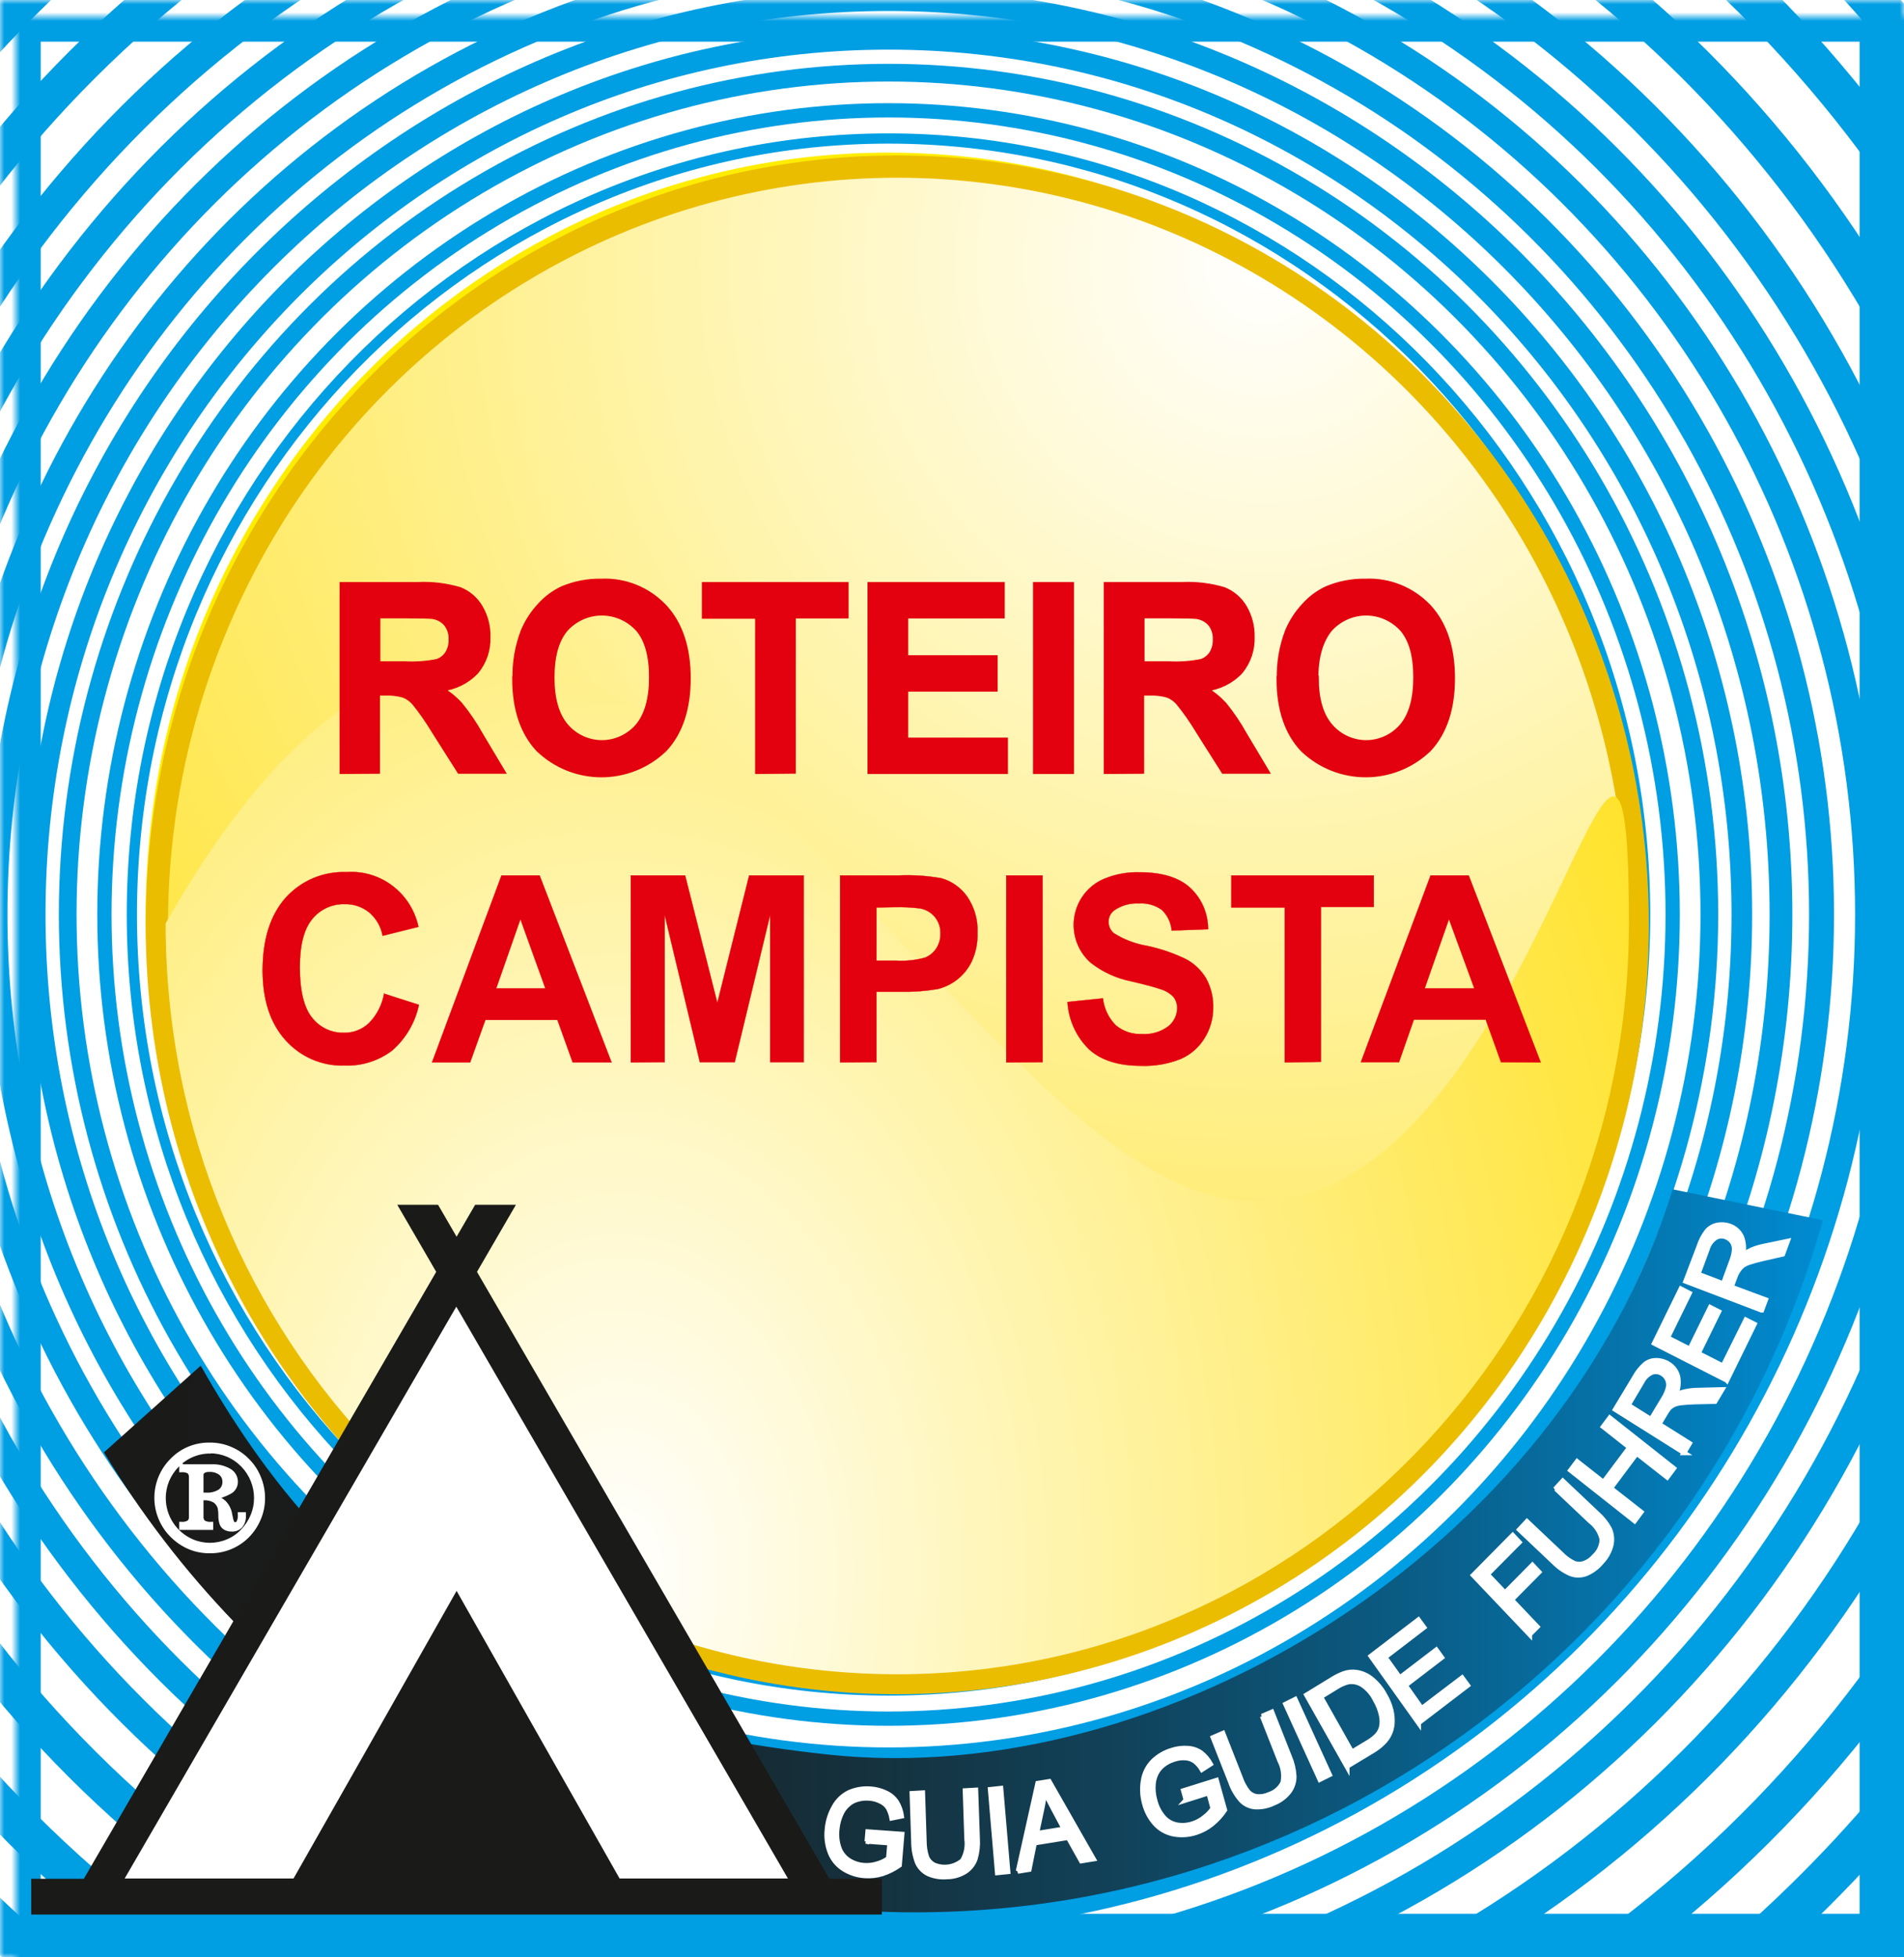
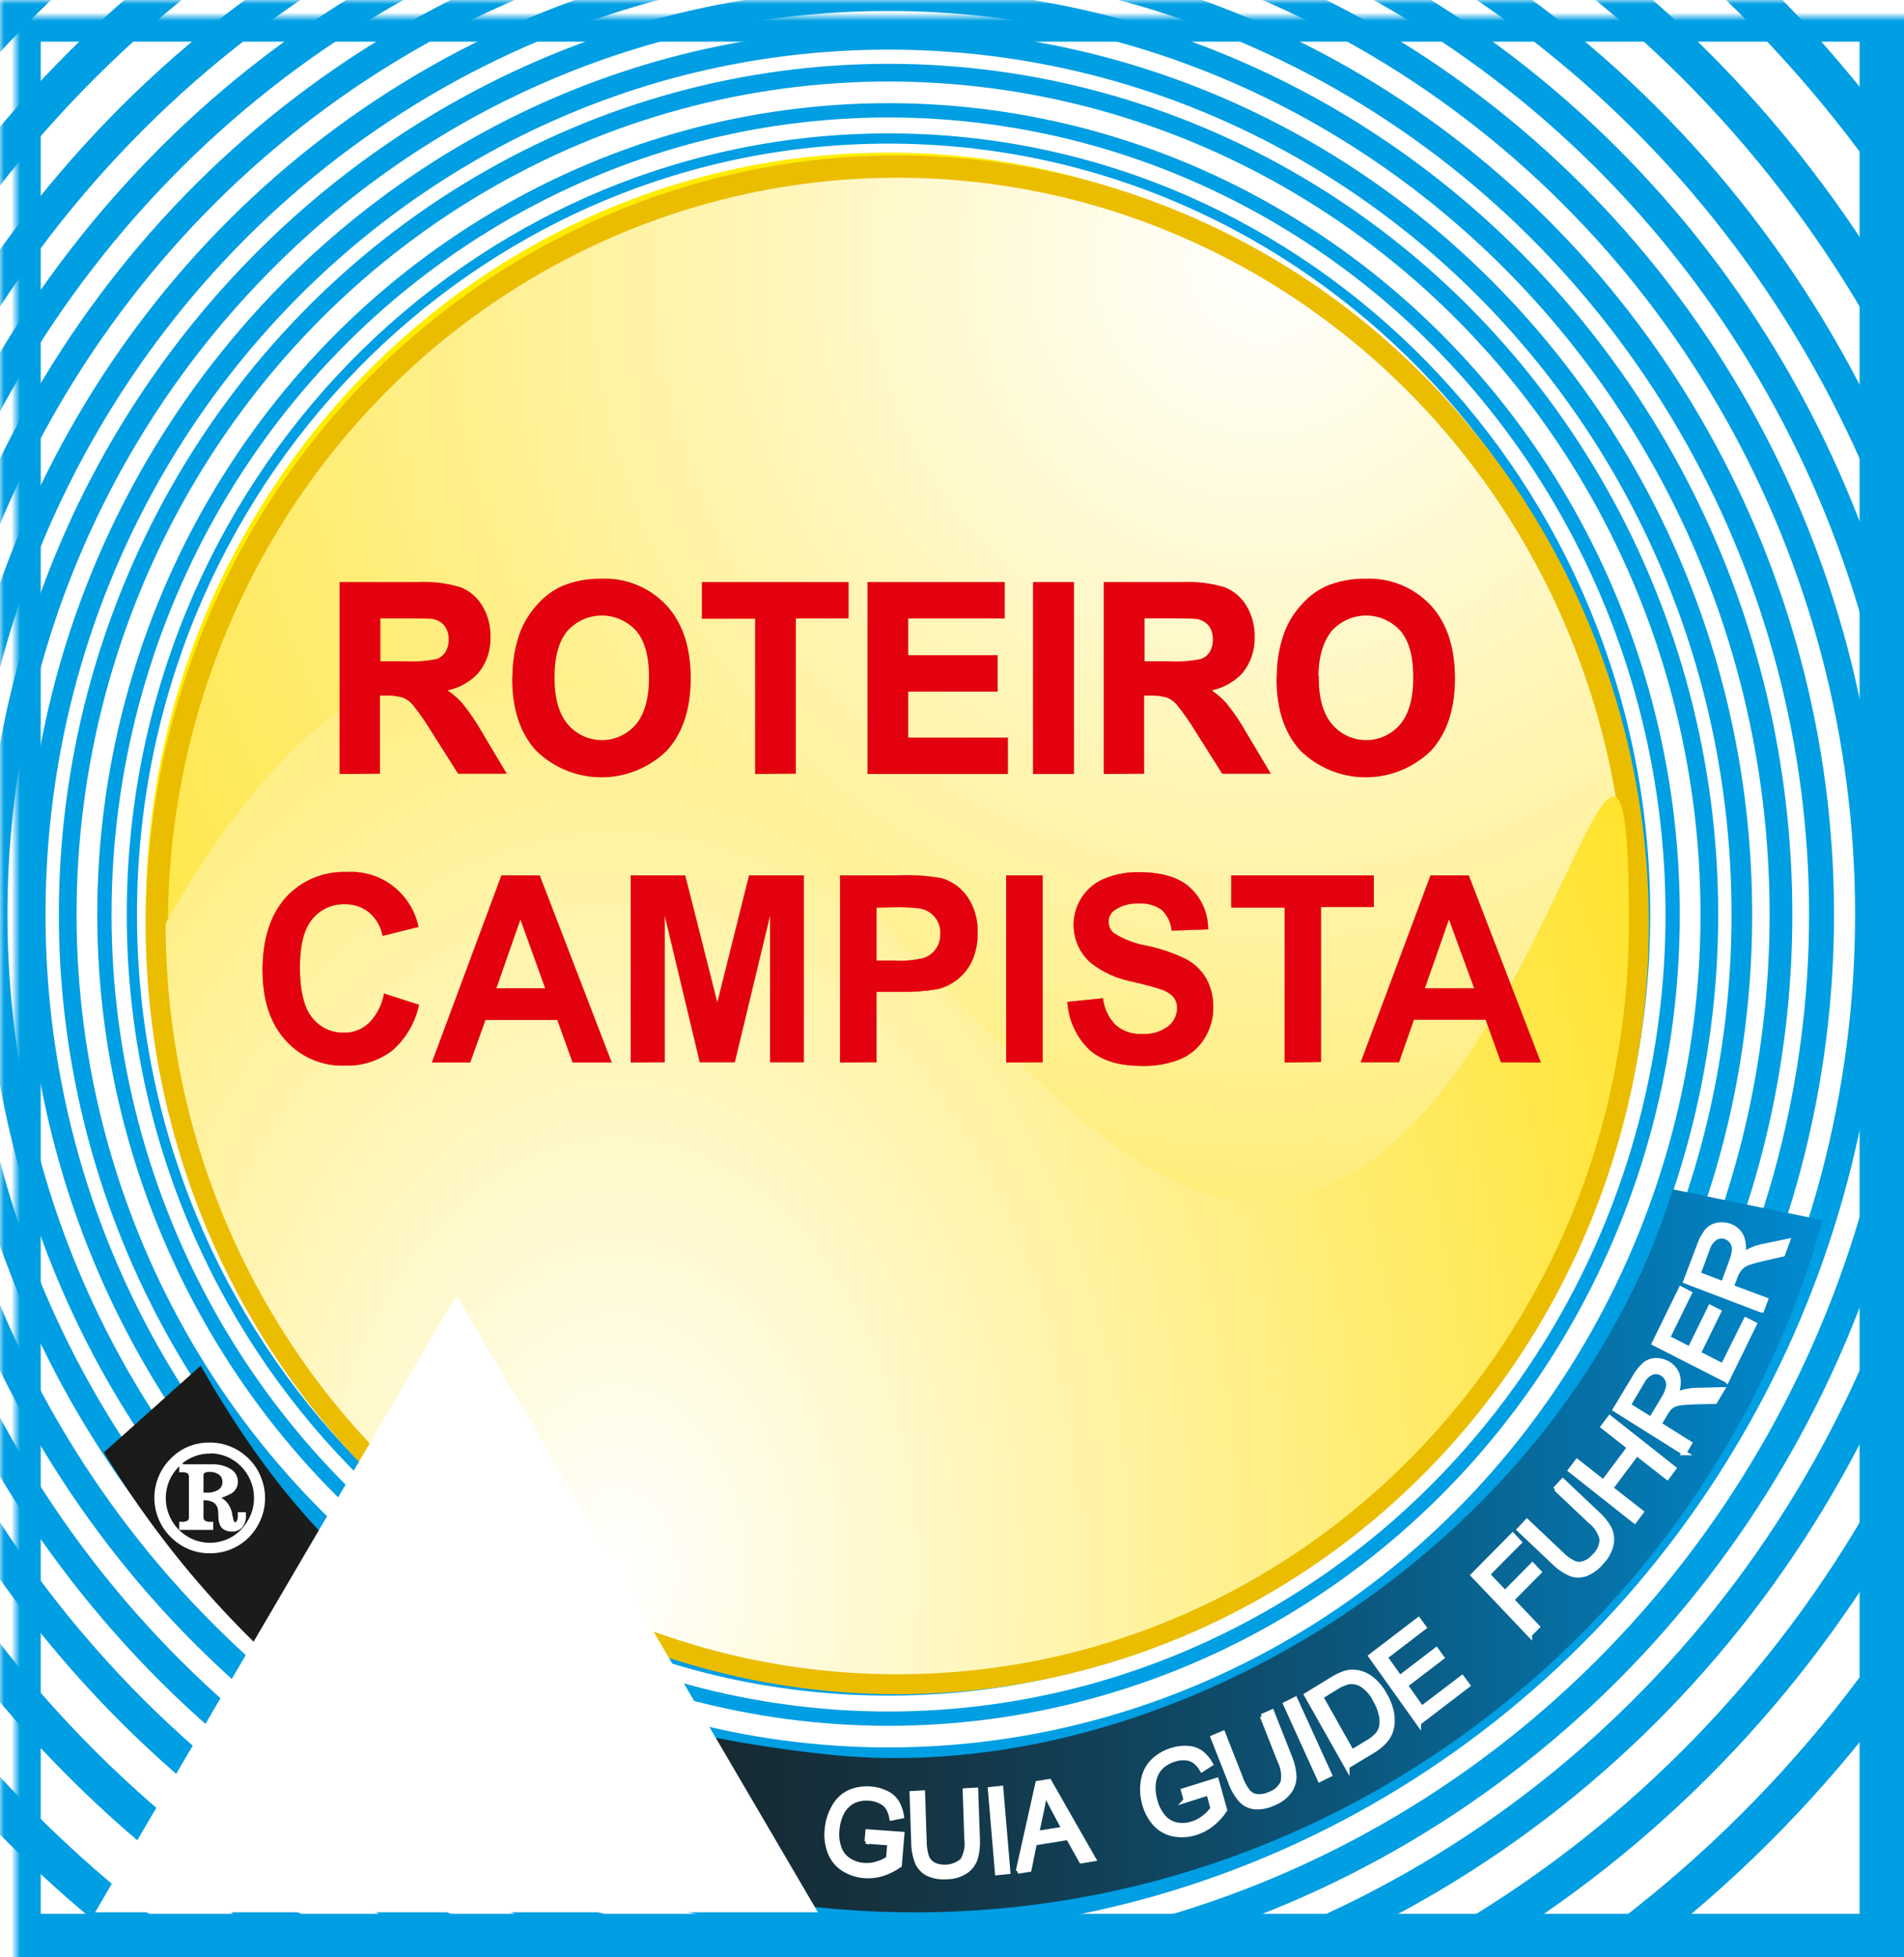
<svg xmlns="http://www.w3.org/2000/svg" xmlns:xlink="http://www.w3.org/1999/xlink" width="216px" height="222px" viewBox="0 0 216 222" version="1.1">
  <rect x="0" y="0" width="216" height="222" fill="#333333" stroke="none" />
  <title>logo-full</title>
  <desc>Created with Sketch.</desc>
  <defs>
    <rect id="path-1" x="0" y="0" width="216" height="222" />
    <radialGradient cx="74.997%" cy="5.998%" fx="74.997%" fy="5.998%" r="123.223%" gradientTransform="translate(0.75,0.06),scale(1,0.977),translate(-0.75,-0.06)" id="radialGradient-3">
      <stop stop-color="#FFFFFF" offset="0%" />
      <stop stop-color="#FFDD00" offset="100%" />
    </radialGradient>
    <radialGradient cx="30.999%" cy="92.816%" fx="30.999%" fy="92.816%" r="135.104%" gradientTransform="translate(0.31,0.928),scale(0.693,1),translate(-0.31,-0.928)" id="radialGradient-4">
      <stop stop-color="#FFFFFF" offset="0%" />
      <stop stop-color="#FFDD00" offset="100%" />
    </radialGradient>
    <linearGradient x1="0%" y1="50.004%" x2="100%" y2="50.004%" id="linearGradient-5">
      <stop stop-color="#1A1A18" offset="0%" />
      <stop stop-color="#191D1C" offset="14%" />
      <stop stop-color="#182429" offset="29%" />
      <stop stop-color="#15313D" offset="44%" />
      <stop stop-color="#11425A" offset="59%" />
      <stop stop-color="#0B5980" offset="74%" />
      <stop stop-color="#0575AD" offset="89%" />
      <stop stop-color="#008BD2" offset="100%" />
    </linearGradient>
  </defs>
  <g id="logo-full" stroke="none" stroke-width="1" fill="none" fill-rule="evenodd">
    <g id="LOGO-ROTEIRO-CAMPISTA">
      <mask id="mask-2" fill="white">
        <use xlink:href="#path-1" />
      </mask>
      <use id="Rectangle" fill="#FFFFFF" fill-rule="nonzero" xlink:href="#path-1" />
      <g id="Group" mask="url(#mask-2)">
        <g transform="translate(-50.209, -51.106)">
          <path d="M151.009,66.815 C198.411,66.815 236.841,106.214 236.841,154.827 C236.841,203.44 198.411,242.839 151.009,242.839 C103.606,242.839 65.168,203.431 65.168,154.827 C65.168,106.223 103.589,66.815 151.009,66.815 Z" id="Path" stroke="#009EE3" stroke-width="1.16" fill="none" />
          <ellipse id="Oval" stroke="#009EE3" stroke-width="1.62" fill="none" cx="151.009" cy="154.827" rx="88.956" ry="91.208" />
          <ellipse id="Oval" stroke="#009EE3" stroke-width="2.01" fill="none" cx="151.009" cy="154.827" rx="93.118" ry="95.477" />
          <path d="M151.009,55.566 C204.477,55.566 247.813,100.005 247.813,154.827 C247.813,209.648 204.477,254.053 151.009,254.053 C97.54,254.053 54.204,209.648 54.204,154.827 C54.204,100.005 97.531,55.566 151.009,55.566 Z" id="Path" stroke="#009EE3" stroke-width="2.34" fill="none" />
          <path d="M151.009,51.063 C206.9,51.063 252.252,97.52 252.252,154.827 C252.252,212.134 206.9,258.59 151.009,258.59 C95.117,258.59 49.765,212.134 49.765,154.827 C49.765,97.52 95.117,51.063 151.009,51.063 Z" id="Path" stroke="#009EE3" stroke-width="2.58" fill="none" />
          <ellipse id="Oval" stroke="#009EE3" stroke-width="2.83" fill="none" cx="151.009" cy="154.827" rx="105.847" ry="108.526" />
          <ellipse id="Oval" stroke="#009EE3" stroke-width="3.07" fill="none" cx="151.009" cy="154.827" rx="111.186" ry="114.007" />
          <ellipse id="Oval" stroke="#009EE3" stroke-width="3.31" fill="none" cx="151.009" cy="154.827" rx="116.785" ry="119.74" />
          <ellipse id="Oval" stroke="#009EE3" stroke-width="3.64" fill="none" cx="151.009" cy="154.827" rx="122.972" ry="126.087" />
          <ellipse id="Oval" stroke="#009EE3" stroke-width="4.2" fill="none" cx="151.009" cy="154.827" rx="131.158" ry="134.486" />
          <ellipse id="Oval" stroke="#009EE3" stroke-width="4.52" fill="none" cx="151.009" cy="154.827" rx="141.005" ry="144.583" />
-           <path d="M151.009,0.338 C234.21,0.338 301.663,69.499 301.663,154.809 C301.663,240.12 234.253,309.299 151.009,309.299 C67.764,309.299 0.355,240.137 0.355,154.827 C0.355,69.516 67.807,0.338 151.009,0.338 Z" id="Path" stroke="#009EE3" stroke-width="4.82" fill="none" />
          <path d="M151.009,68.416 C197.555,68.416 235.283,107.097 235.283,154.827 C235.283,202.556 197.555,241.237 151.009,241.237 C104.463,241.237 66.734,202.548 66.734,154.827 C66.734,107.106 104.454,68.416 151.009,68.416 Z" id="Path" stroke="none" fill="#FFED00" fill-rule="evenodd" />
        </g>
      </g>
      <rect id="Rectangle" stroke="#009EE3" stroke-width="5.66" mask="url(#mask-2)" x="1.791" y="1.894" width="212" height="218" />
      <ellipse id="Oval" stroke="#EBBD00" stroke-width="2.53" fill="url(#radialGradient-3)" fill-rule="nonzero" mask="url(#mask-2)" cx="101.791" cy="104.894" rx="84" ry="86" />
      <path d="M184.791,104.725 C184.791,151.748 147.626,189.894 101.795,189.894 C55.964,189.894 18.791,151.748 18.791,104.725 C64.336,24.653 105.085,130.525 139.393,135.978 C173.701,141.431 184.791,57.692 184.791,104.725 Z" id="Path" fill="url(#radialGradient-4)" mask="url(#mask-2)" />
      <path d="M38.791,87.518 L38.791,66.283 L47.418,66.283 C49.017,66.206 50.618,66.4 52.155,66.855 C53.141,67.245 53.971,67.961 54.51,68.889 C55.103,69.898 55.402,71.058 55.373,72.234 C55.429,73.677 54.951,75.087 54.036,76.187 C52.975,77.309 51.554,78.003 50.032,78.142 C50.842,78.614 51.578,79.208 52.215,79.903 C53.089,80.978 53.869,82.13 54.545,83.345 L57.021,87.492 L52.12,87.492 L49.178,82.852 C48.525,81.768 47.801,80.73 47.013,79.744 C46.678,79.353 46.254,79.051 45.779,78.864 C45.102,78.675 44.401,78.595 43.7,78.626 L42.837,78.626 L42.837,87.492 L38.791,87.518 Z M42.88,75.272 L45.917,75.272 C47.148,75.338 48.383,75.249 49.592,75.008 C50.061,74.855 50.466,74.544 50.74,74.127 C51.037,73.652 51.184,73.097 51.163,72.534 C51.193,71.898 50.996,71.273 50.611,70.773 C50.215,70.314 49.669,70.017 49.075,69.937 C48.738,69.893 47.738,69.866 46.081,69.866 L42.88,69.866 L42.88,75.263 L42.88,75.272 Z M58.41,77.033 C58.356,75.168 58.673,73.311 59.342,71.574 C59.798,70.497 60.438,69.51 61.231,68.66 C61.959,67.85 62.84,67.197 63.82,66.741 C65.21,66.16 66.701,65.876 68.203,65.904 C70.897,65.777 73.516,66.838 75.39,68.818 C77.19,70.767 78.09,73.47 78.09,76.927 C78.09,80.384 77.198,83.072 75.415,84.992 C71.378,88.861 65.088,88.861 61.05,84.992 C59.273,83.072 58.381,80.416 58.376,77.024 L58.41,77.033 Z M62.638,76.883 C62.638,79.295 63.17,81.121 64.234,82.359 C65.26,83.54 66.733,84.216 68.28,84.216 C69.827,84.216 71.3,83.54 72.327,82.359 C73.373,81.127 73.897,79.278 73.897,76.813 C73.897,74.347 73.385,72.528 72.361,71.354 C71.304,70.199 69.825,69.544 68.276,69.544 C66.727,69.544 65.248,70.199 64.191,71.354 C63.155,72.569 62.638,74.391 62.638,76.839 L62.638,76.883 Z M85.933,87.518 L85.933,69.91 L79.893,69.91 L79.893,66.283 L96.001,66.283 L96.001,69.875 L90.014,69.875 L90.014,87.483 L85.933,87.518 Z M98.685,87.518 L98.685,66.283 L113.714,66.283 L113.714,69.875 L102.765,69.875 L102.765,74.585 L112.912,74.585 L112.912,78.177 L102.765,78.177 L102.765,83.926 L114.076,83.926 L114.076,87.518 L98.685,87.518 Z M117.459,87.518 L117.459,66.283 L121.574,66.283 L121.574,87.518 L117.459,87.518 Z M125.482,87.518 L125.482,66.283 L134.11,66.283 C135.706,66.207 137.304,66.4 138.838,66.855 C139.825,67.247 140.657,67.962 141.202,68.889 C141.791,69.9 142.09,71.059 142.065,72.234 C142.116,73.676 141.639,75.085 140.728,76.187 C139.666,77.307 138.245,78.001 136.724,78.142 C137.533,78.616 138.268,79.21 138.907,79.903 C139.778,80.979 140.554,82.131 141.228,83.345 L143.704,87.492 L138.804,87.492 L135.87,82.852 C135.215,81.767 134.489,80.729 133.696,79.744 C133.363,79.351 132.939,79.048 132.462,78.864 C131.788,78.675 131.09,78.595 130.392,78.626 L129.529,78.626 L129.529,87.492 L125.482,87.518 Z M129.589,75.272 L132.609,75.272 C133.843,75.338 135.08,75.249 136.293,75.008 C136.759,74.85 137.162,74.541 137.44,74.127 C137.731,73.65 137.875,73.095 137.855,72.534 C137.887,71.899 137.694,71.274 137.311,70.773 C136.912,70.314 136.363,70.017 135.767,69.937 C135.43,69.893 134.429,69.866 132.773,69.866 L129.572,69.866 L129.572,75.263 L129.589,75.272 Z M145.119,77.033 C145.065,75.168 145.382,73.311 146.051,71.574 C146.504,70.495 147.144,69.508 147.94,68.66 C148.667,67.848 149.547,67.195 150.529,66.741 C151.919,66.16 153.41,65.876 154.912,65.904 C157.606,65.78 160.223,66.841 162.099,68.818 C163.893,70.767 164.791,73.47 164.791,76.927 C164.791,80.384 163.899,83.072 162.116,84.992 C158.081,88.86 151.794,88.86 147.759,84.992 C145.976,83.072 145.085,80.416 145.085,77.024 L145.119,77.033 Z M149.338,76.883 C149.338,79.295 149.873,81.121 150.943,82.359 C151.968,83.54 153.439,84.215 154.985,84.215 C156.531,84.215 158.002,83.54 159.027,82.359 C160.08,81.127 160.597,79.278 160.597,76.813 C160.597,74.347 160.088,72.551 159.062,71.354 C158.006,70.2 156.528,69.544 154.981,69.544 C153.433,69.544 151.956,70.2 150.9,71.354 C149.864,72.613 149.295,74.435 149.295,76.883 L149.338,76.883 Z" id="Shape" stroke="#E3000F" stroke-width="0.54" fill="#E3000F" mask="url(#mask-2)" />
      <path d="M43.544,112.691 L47.526,113.965 C47.1,115.988 46.029,117.813 44.479,119.157 C42.92,120.333 41.01,120.931 39.069,120.853 C36.534,120.933 34.091,119.879 32.387,117.971 C30.656,116.05 29.791,113.414 29.791,110.064 C29.791,106.549 30.656,103.808 32.387,101.84 C34.158,99.876 36.692,98.806 39.312,98.914 C43.176,98.637 46.653,101.283 47.474,105.126 L43.406,106.136 C43.22,105.107 42.688,104.175 41.9,103.5 C41.109,102.856 40.118,102.52 39.104,102.551 C37.687,102.505 36.328,103.128 35.425,104.238 C34.485,105.363 34.014,107.188 34.014,109.712 C34.014,112.348 34.482,114.298 35.408,115.432 C36.284,116.544 37.624,117.175 39.026,117.136 C40.07,117.157 41.081,116.766 41.848,116.047 C42.761,115.122 43.366,113.93 43.579,112.638 L43.544,112.691 Z M69.408,120.502 L64.967,120.502 L63.236,115.678 L55.065,115.678 L53.334,120.502 L49.006,120.502 L56.891,99.292 L61.219,99.292 L69.373,120.475 L69.408,120.502 Z M61.868,112.102 L59.038,104.256 L56.294,112.102 L61.868,112.102 Z M71.554,120.502 L71.554,99.292 L77.726,99.292 L81.378,113.736 L84.988,99.292 L91.177,99.292 L91.177,120.475 L87.368,120.475 L87.368,103.781 L83.352,120.475 L79.396,120.475 L75.406,103.781 L75.406,120.475 L71.554,120.502 Z M95.305,120.502 L95.305,99.292 L101.901,99.292 C103.535,99.218 105.171,99.325 106.783,99.608 C107.967,99.936 109.003,100.669 109.717,101.682 C110.546,102.889 110.96,104.341 110.894,105.811 C110.93,106.942 110.699,108.066 110.219,109.088 C109.813,109.915 109.22,110.631 108.488,111.179 C107.853,111.652 107.133,111.993 106.367,112.181 C104.96,112.418 103.535,112.521 102.109,112.489 L99.434,112.489 L99.434,120.475 L95.305,120.502 Z M99.434,102.929 L99.434,108.956 L101.676,108.956 C102.766,109.019 103.858,108.907 104.913,108.623 C105.453,108.417 105.914,108.041 106.229,107.551 C106.539,107.058 106.699,106.483 106.688,105.899 C106.714,105.201 106.482,104.517 106.038,103.984 C105.613,103.486 105.033,103.151 104.394,103.035 C103.415,102.916 102.428,102.869 101.442,102.894 L99.434,102.929 Z M114.149,120.502 L114.149,99.292 L118.278,99.292 L118.278,120.475 L114.149,120.502 Z M121.117,113.64 L125.124,113.227 C125.251,114.389 125.768,115.471 126.587,116.293 C127.421,116.985 128.48,117.335 129.556,117.277 C130.623,117.355 131.682,117.043 132.542,116.398 C133.166,115.907 133.536,115.153 133.546,114.351 C133.554,113.887 133.404,113.434 133.122,113.068 C132.715,112.651 132.208,112.349 131.651,112.19 C131.175,112.014 130.075,111.707 128.37,111.311 C126.689,110.983 125.106,110.261 123.748,109.202 C122.274,107.919 121.564,105.948 121.875,104.002 C122.186,102.056 123.473,100.415 125.271,99.669 C126.54,99.145 127.901,98.894 129.27,98.931 C131.815,98.931 133.737,99.52 135.018,100.689 C136.321,101.896 137.06,103.607 137.052,105.398 L132.923,105.547 C132.844,104.649 132.444,103.812 131.798,103.193 C131.039,102.657 130.122,102.403 129.201,102.472 C128.214,102.412 127.234,102.684 126.414,103.245 C125.993,103.546 125.749,104.041 125.765,104.563 C125.763,105.067 125.989,105.544 126.379,105.855 C127.531,106.574 128.81,107.057 130.144,107.278 C131.674,107.601 133.159,108.112 134.568,108.798 C135.495,109.297 136.272,110.041 136.818,110.951 C137.386,111.98 137.668,113.146 137.632,114.325 C137.631,115.535 137.292,116.72 136.654,117.743 C136.009,118.801 135.056,119.63 133.927,120.115 C132.517,120.675 131.009,120.938 129.495,120.888 C126.899,120.888 124.942,120.273 123.566,119.034 C122.103,117.616 121.221,115.689 121.099,113.64 L121.117,113.64 Z M145.751,120.502 L145.751,102.929 L139.692,102.929 L139.692,99.292 L155.852,99.292 L155.852,102.868 L149.853,102.868 L149.853,120.44 L145.751,120.502 Z M174.791,120.502 L166.62,99.292 L162.292,99.292 L154.38,120.475 L158.708,120.475 L160.396,115.652 L168.55,115.652 L170.281,120.475 L174.791,120.502 Z M167.251,112.102 L161.625,112.102 L164.378,104.256 L167.251,112.102 Z" id="Shape" stroke="#E3000F" stroke-width="0.03" fill="#E3000F" mask="url(#mask-2)" />
      <path d="M206.791,138.399 C192.822,188.032 145.174,221.853 92.537,216.298 C57.828,212.646 28.678,192.674 11.791,164.727 L22.772,154.892 C37.069,180.195 56.399,195.025 94.062,199.013 C131.725,203 176.87,176.216 189.765,134.894 L206.791,138.399 Z" id="Path" fill="url(#linearGradient-5)" mask="url(#mask-2)" />
      <path d="M98.346,208.863 L98.441,207.748 L102.333,208.027 L102.039,211.553 C101.442,211.974 100.786,212.302 100.093,212.528 C99.449,212.724 98.775,212.8 98.104,212.754 C97.248,212.698 96.419,212.429 95.691,211.971 C95.001,211.532 94.467,210.882 94.169,210.116 C93.845,209.287 93.726,208.39 93.823,207.504 C93.894,206.61 94.16,205.742 94.602,204.962 C94.989,204.235 95.594,203.65 96.331,203.291 C97.11,202.954 97.96,202.816 98.804,202.89 C99.405,202.935 99.992,203.094 100.534,203.36 C101.013,203.586 101.423,203.938 101.719,204.379 C102.016,204.871 102.21,205.419 102.289,205.99 L101.165,206.216 C101.092,205.804 100.952,205.407 100.75,205.041 C100.537,204.719 100.237,204.466 99.885,204.309 C99.501,204.112 99.08,203.997 98.649,203.97 C98.153,203.919 97.653,203.972 97.179,204.127 C96.789,204.248 96.434,204.459 96.141,204.745 C95.873,204.994 95.65,205.288 95.484,205.615 C95.194,206.206 95.018,206.847 94.965,207.504 C94.882,208.231 94.968,208.967 95.216,209.655 C95.43,210.223 95.825,210.704 96.34,211.022 C96.848,211.335 97.423,211.52 98.017,211.561 C98.55,211.603 99.086,211.535 99.591,211.361 C100.018,211.235 100.422,211.037 100.785,210.778 L100.932,209.037 L98.234,208.837 L98.346,208.863 Z M109.484,203.091 L110.703,203.021 L110.894,208.514 C110.947,209.286 110.865,210.061 110.651,210.804 C110.453,211.389 110.07,211.894 109.562,212.241 C108.925,212.654 108.184,212.875 107.426,212.876 C106.699,212.943 105.967,212.823 105.299,212.528 C104.755,212.261 104.32,211.812 104.071,211.257 C103.783,210.504 103.636,209.704 103.638,208.897 L103.457,203.404 L104.676,203.334 L104.858,208.828 C104.853,209.443 104.949,210.055 105.143,210.639 C105.299,211.013 105.581,211.321 105.939,211.509 C107.023,211.976 108.276,211.791 109.181,211.03 C109.615,210.294 109.786,209.431 109.666,208.584 L109.484,203.099 L109.484,203.091 Z M113.142,212.415 L112.338,202.951 L113.548,202.821 L114.353,212.293 L113.142,212.415 Z M115.503,212.223 L117.725,202.255 L119.031,202.046 L124.055,210.848 L122.671,211.074 L121.184,208.419 L117.362,209.037 L116.757,212.04 L115.468,212.249 L115.503,212.223 Z M117.613,207.94 L120.709,207.435 L119.403,204.988 C119.005,204.248 118.694,203.63 118.486,203.143 C118.453,203.775 118.369,204.404 118.235,205.023 L117.613,207.94 Z M134.544,204.161 L134.25,203.091 L138.003,201.915 L138.946,205.293 C138.537,205.908 138.035,206.454 137.459,206.912 C136.925,207.336 136.318,207.658 135.669,207.861 C134.851,208.127 133.98,208.184 133.135,208.027 C132.339,207.872 131.612,207.467 131.06,206.869 C130.479,206.224 130.061,205.447 129.84,204.605 C129.596,203.757 129.543,202.865 129.685,201.994 C129.807,201.164 130.185,200.393 130.766,199.791 C131.378,199.186 132.129,198.743 132.953,198.502 C133.541,198.309 134.161,198.235 134.778,198.285 C135.304,198.317 135.812,198.491 136.248,198.79 C136.694,199.14 137.065,199.579 137.338,200.078 L136.36,200.705 C136.153,200.344 135.881,200.025 135.556,199.765 C135.256,199.55 134.903,199.421 134.536,199.39 C134.101,199.35 133.662,199.401 133.247,199.538 C132.766,199.675 132.317,199.906 131.924,200.218 C131.605,200.478 131.346,200.805 131.163,201.175 C131.001,201.515 130.896,201.88 130.852,202.255 C130.786,202.904 130.845,203.56 131.025,204.187 C131.194,204.895 131.529,205.552 132.002,206.103 C132.399,206.56 132.939,206.867 133.533,206.973 C134.111,207.071 134.703,207.029 135.262,206.852 C135.778,206.693 136.257,206.432 136.672,206.085 C137.032,205.813 137.342,205.481 137.588,205.102 L137.121,203.36 L134.527,204.179 L134.544,204.161 Z M143.192,194.646 L145.181,199.704 C145.575,200.46 145.701,201.33 145.535,202.168 C145.223,202.814 144.66,203.302 143.979,203.517 C143.557,203.714 143.093,203.798 142.63,203.761 C142.231,203.718 141.862,203.529 141.592,203.23 C141.215,202.753 140.922,202.214 140.727,201.637 L138.739,196.578 L137.606,197.066 L139.603,202.133 C139.863,202.89 140.269,203.588 140.797,204.187 C141.211,204.626 141.771,204.896 142.37,204.945 C143.104,204.987 143.836,204.84 144.498,204.518 C145.195,204.249 145.806,203.791 146.262,203.195 C146.63,202.691 146.825,202.079 146.815,201.454 C146.771,200.688 146.592,199.937 146.288,199.234 L144.29,194.167 L143.157,194.654 L143.192,194.646 Z M149.729,201.837 L145.838,193.279 L146.936,192.73 L150.836,201.288 L149.729,201.837 Z M152.825,200.339 L155.714,198.598 C156.15,198.341 156.553,198.031 156.916,197.675 C157.211,197.39 157.454,197.054 157.633,196.683 C157.807,196.31 157.912,195.909 157.945,195.499 C157.983,194.987 157.939,194.473 157.815,193.975 C157.665,193.362 157.423,192.774 157.097,192.234 C156.742,191.568 156.264,190.977 155.688,190.493 C155.195,190.068 154.597,189.785 153.958,189.675 C153.454,189.589 152.936,189.634 152.453,189.805 C151.932,190.002 151.433,190.256 150.966,190.563 L148.216,192.243 L152.825,200.409 L152.825,200.339 Z M153.335,198.729 L155.065,197.684 C155.488,197.452 155.876,197.158 156.215,196.813 C156.438,196.563 156.603,196.265 156.699,195.943 C156.803,195.484 156.803,195.008 156.699,194.55 C156.569,193.936 156.338,193.347 156.016,192.809 C155.679,192.097 155.152,191.495 154.494,191.068 C154.037,190.794 153.499,190.686 152.972,190.763 C152.452,190.899 151.957,191.122 151.511,191.424 L149.833,192.452 L153.353,198.694 L153.335,198.729 Z M160.937,195.447 L155.515,187.838 L160.911,183.711 L161.551,184.582 L157.14,187.959 L158.801,190.284 L162.934,187.124 L163.565,187.994 L159.441,191.155 L161.283,193.766 L165.866,190.284 L166.506,191.155 L160.937,195.412 L160.937,195.447 Z M173.536,185.4 L167.128,178.661 L171.608,174.126 L172.36,174.927 L168.745,178.566 L170.734,180.655 L173.847,177.504 L174.6,178.305 L171.487,181.447 L174.401,184.512 L173.536,185.382 L173.536,185.4 Z M176.519,168.858 L180.411,172.541 C181.08,173.046 181.549,173.775 181.734,174.596 C181.714,175.32 181.402,176.006 180.869,176.494 C180.567,176.855 180.176,177.131 179.736,177.295 C179.36,177.438 178.945,177.438 178.569,177.295 C178.026,177.034 177.534,176.677 177.116,176.241 L173.225,172.559 L172.36,173.49 L176.26,177.181 C176.811,177.744 177.466,178.194 178.188,178.505 C178.746,178.714 179.36,178.714 179.918,178.505 C180.607,178.22 181.216,177.769 181.691,177.19 C182.231,176.636 182.611,175.944 182.789,175.188 C182.915,174.584 182.845,173.955 182.59,173.394 C182.229,172.735 181.755,172.145 181.189,171.653 L177.289,167.962 L176.424,168.902 L176.519,168.858 Z M185.435,172.506 L178.162,166.76 L178.915,165.759 L181.907,168.11 L184.856,164.166 L181.872,161.815 L182.625,160.805 L189.888,166.543 L189.136,167.553 L185.677,164.845 L182.728,168.789 L186.187,171.496 L185.435,172.506 L185.435,172.506 Z M191.039,164.784 L191.678,163.705 L188.219,161.528 L188.963,160.274 C189.081,160.073 189.214,159.88 189.361,159.7 C189.511,159.552 189.683,159.428 189.871,159.334 C190.147,159.217 190.438,159.144 190.736,159.116 C191.108,159.073 191.601,159.038 192.284,159.012 L194.558,158.96 L195.371,157.602 L192.388,157.68 C191.855,157.697 191.327,157.779 190.814,157.924 C190.536,158.022 190.274,158.16 190.035,158.333 C190.377,157.656 190.487,156.885 190.347,156.139 C190.199,155.533 189.816,155.012 189.283,154.694 C188.869,154.432 188.389,154.293 187.9,154.293 C187.432,154.284 186.975,154.441 186.611,154.737 C186.123,155.168 185.716,155.685 185.409,156.261 L183.239,159.865 L191.065,164.784 L191.039,164.784 Z M187.311,160.962 L188.704,158.646 C188.951,158.261 189.135,157.837 189.249,157.393 C189.322,157.084 189.291,156.759 189.162,156.47 C189.04,156.195 188.838,155.965 188.583,155.808 C188.241,155.58 187.814,155.522 187.424,155.651 C186.921,155.869 186.513,156.262 186.274,156.757 L184.726,159.369 L187.32,160.997 L187.311,160.962 Z M195.89,156.548 L187.666,152.361 L190.693,146.179 L191.661,146.676 L189.188,151.725 L191.704,153.005 L194.022,148.277 L194.99,148.765 L192.673,153.501 L195.466,154.92 L198.06,149.697 L199.029,150.184 L195.907,156.566 L195.89,156.548 Z M199.868,148.6 L200.309,147.416 L196.417,145.97 L196.928,144.595 C197.028,144.384 197.146,144.183 197.282,143.994 C197.403,143.823 197.549,143.67 197.714,143.541 C197.958,143.374 198.227,143.248 198.51,143.167 C198.865,143.045 199.375,142.906 200.015,142.758 L202.246,142.253 L202.791,140.773 L199.876,141.382 C199.35,141.496 198.841,141.68 198.363,141.931 C198.107,142.079 197.874,142.263 197.671,142.479 C197.888,141.755 197.854,140.979 197.576,140.277 C197.319,139.711 196.844,139.274 196.262,139.066 C195.804,138.89 195.306,138.848 194.826,138.945 C194.366,139.033 193.948,139.275 193.641,139.632 C193.241,140.156 192.934,140.745 192.733,141.374 L191.229,145.326 L199.833,148.6 L199.868,148.6 Z M195.501,145.596 L192.647,144.508 L193.693,141.678 C193.84,141.147 194.171,140.687 194.627,140.381 C194.986,140.174 195.42,140.145 195.803,140.303 C196.077,140.406 196.314,140.588 196.486,140.825 C196.665,141.079 196.757,141.385 196.746,141.696 C196.716,142.15 196.614,142.597 196.443,143.019 L195.501,145.596 Z" id="Shape" stroke="#FFFFFF" stroke-width="0.54" fill="#FFFFFF" mask="url(#mask-2)" />
      <polygon id="Path" fill="#FFFFFF" mask="url(#mask-2)" points="51.791 146.894 72.291 181.894 92.791 216.894 51.791 216.894 10.791 216.894 31.291 181.894" />
-       <path d="M93.944,213.339 L53.823,144.253 L58.095,136.894 L54.048,136.894 L51.799,140.767 L49.551,136.894 L45.503,136.894 L49.775,144.253 L9.654,213.339 L3.791,213.339 L3.791,216.894 L99.791,216.894 L99.791,213.339 L93.944,213.339 Z M51.799,180.943 L41.758,198.673 L33.447,213.305 L13.711,213.305 L51.765,147.704 L89.819,213.305 L70.143,213.305 L61.84,198.673 L51.799,180.943 Z" id="Shape" stroke="#1A1A18" stroke-width="0.5" fill="#1A1A18" mask="url(#mask-2)" />
      <path d="M22.806,169.573 L23.388,169.573 C23.942,169.609 24.492,169.472 24.963,169.18 C25.325,168.924 25.531,168.502 25.511,168.06 C25.523,167.664 25.345,167.285 25.032,167.042 C24.653,166.773 24.195,166.64 23.731,166.666 C23.491,166.651 23.253,166.708 23.046,166.828 C22.887,166.934 22.796,167.117 22.806,167.307 L22.806,169.573 L22.806,169.573 Z M20.633,166.358 L23.996,166.358 C24.689,166.323 25.378,166.486 25.982,166.828 C26.435,167.08 26.715,167.559 26.709,168.077 C26.709,168.509 26.486,168.91 26.119,169.137 C25.536,169.475 24.894,169.699 24.227,169.796 C24.683,169.919 25.101,170.154 25.443,170.48 C25.742,170.804 25.949,171.203 26.042,171.634 C26.042,171.771 26.11,171.95 26.153,172.19 C26.23,172.677 26.401,172.925 26.649,172.925 C26.844,172.935 27.026,172.827 27.112,172.652 C27.229,172.383 27.282,172.09 27.266,171.797 L27.616,171.797 L27.616,171.899 C27.647,172.307 27.525,172.713 27.274,173.036 C27.019,173.309 26.654,173.454 26.281,173.43 C26.047,173.435 25.814,173.383 25.605,173.276 C25.419,173.183 25.272,173.025 25.194,172.831 C25.088,172.521 25.039,172.193 25.049,171.865 C25.053,171.578 25.028,171.291 24.972,171.01 C24.876,170.655 24.65,170.35 24.338,170.155 C23.967,169.952 23.546,169.857 23.123,169.881 L22.806,169.881 L22.806,172.01 C22.786,172.261 22.876,172.508 23.055,172.686 C23.314,172.836 23.611,172.907 23.911,172.891 L23.911,173.242 L20.615,173.242 L20.615,172.891 C20.916,172.906 21.214,172.832 21.471,172.677 C21.651,172.505 21.74,172.258 21.711,172.01 L21.711,167.564 C21.734,167.315 21.646,167.068 21.471,166.888 C21.21,166.745 20.913,166.677 20.615,166.692 L20.615,166.333 L20.633,166.358 Z M23.842,164.554 C24.527,164.556 25.204,164.693 25.836,164.956 C28.538,166.11 29.811,169.218 28.695,171.933 C28.423,172.585 28.031,173.18 27.539,173.686 C27.058,174.193 26.475,174.592 25.828,174.858 C24.539,175.399 23.086,175.399 21.797,174.858 C19.812,174.011 18.525,172.063 18.527,169.907 C18.526,169.209 18.663,168.517 18.929,167.872 C19.2,167.234 19.589,166.654 20.076,166.162 C20.561,165.659 21.144,165.26 21.788,164.99 C22.427,164.718 23.114,164.579 23.808,164.58 L23.842,164.554 Z M23.842,163.896 C24.622,163.895 25.393,164.052 26.11,164.357 C26.836,164.659 27.494,165.104 28.044,165.666 C28.601,166.218 29.037,166.879 29.328,167.607 C29.634,168.338 29.791,169.123 29.79,169.915 C29.793,170.705 29.636,171.488 29.328,172.216 C29.023,172.95 28.579,173.618 28.019,174.182 C26.885,175.311 25.34,175.929 23.739,175.892 C22.966,175.893 22.201,175.739 21.488,175.439 C20.77,175.129 20.116,174.685 19.563,174.131 C18.428,173.007 17.791,171.477 17.791,169.881 C17.791,168.285 18.428,166.755 19.563,165.631 C20.112,165.068 20.77,164.623 21.497,164.323 C22.244,164.023 23.045,163.877 23.851,163.896 L23.842,163.896 Z" id="Shape" stroke="#FFFFFF" stroke-width="0.56" fill="#FFFFFF" mask="url(#mask-2)" />
    </g>
  </g>
</svg>